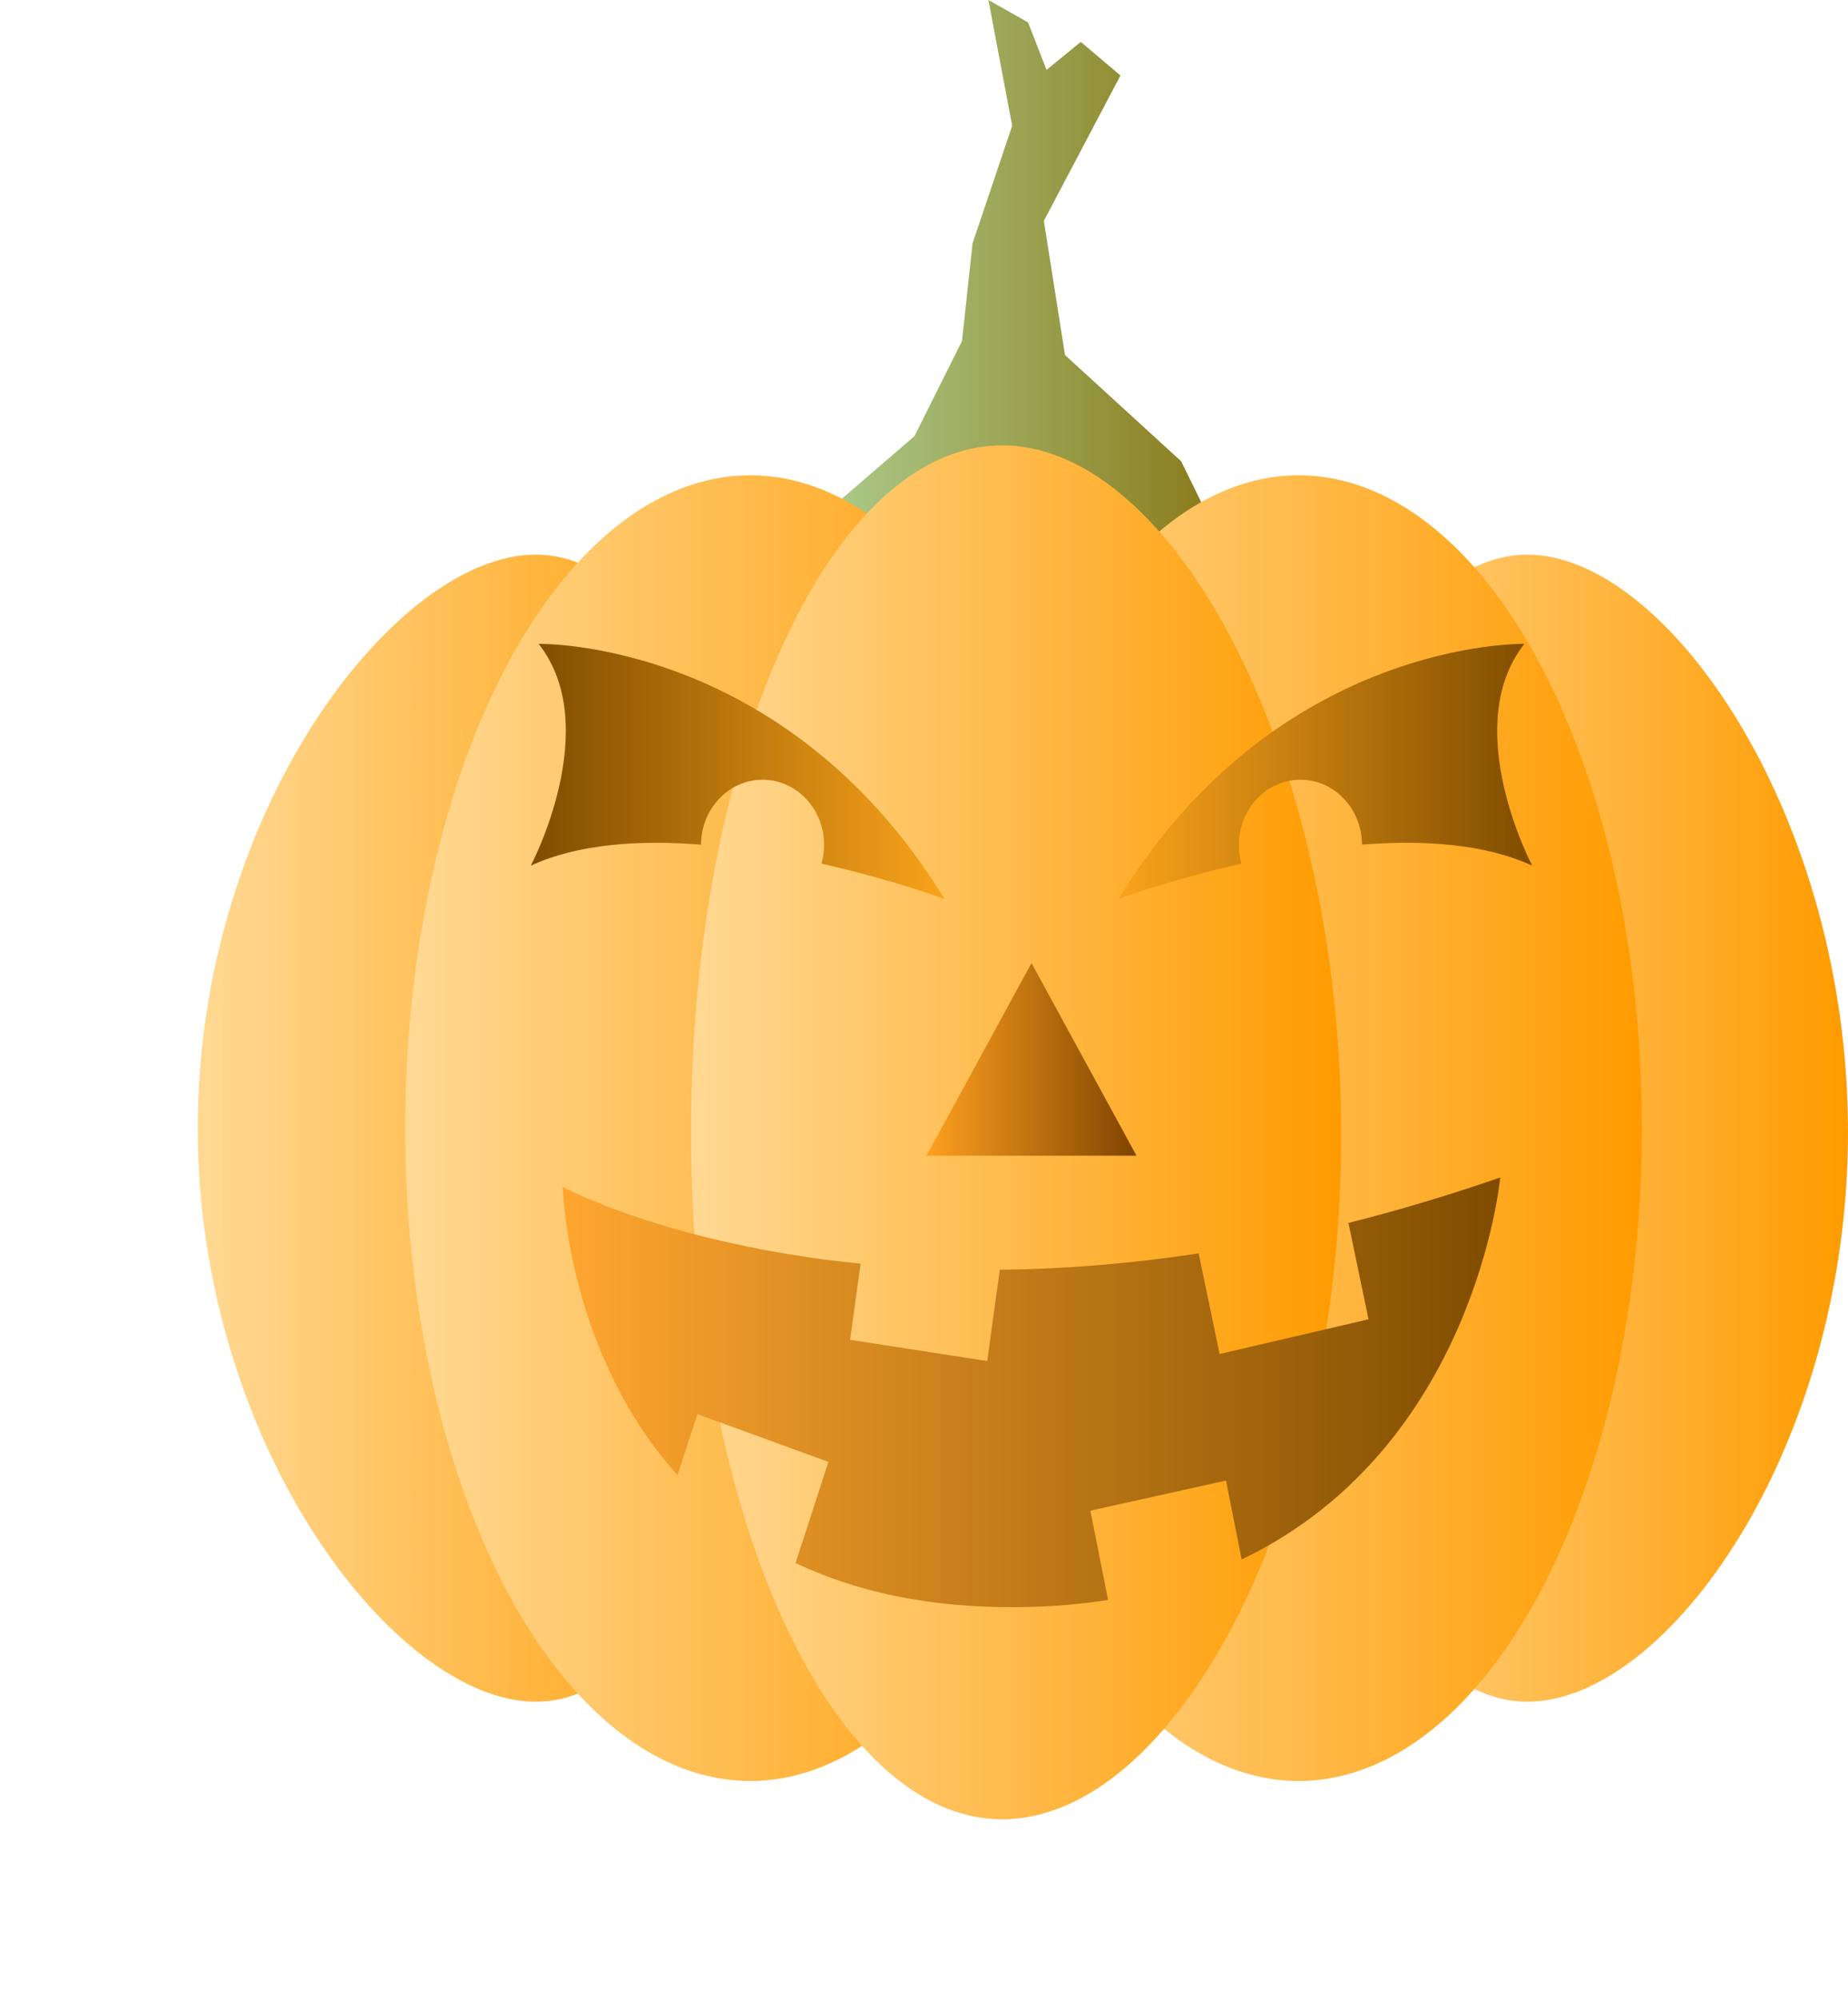
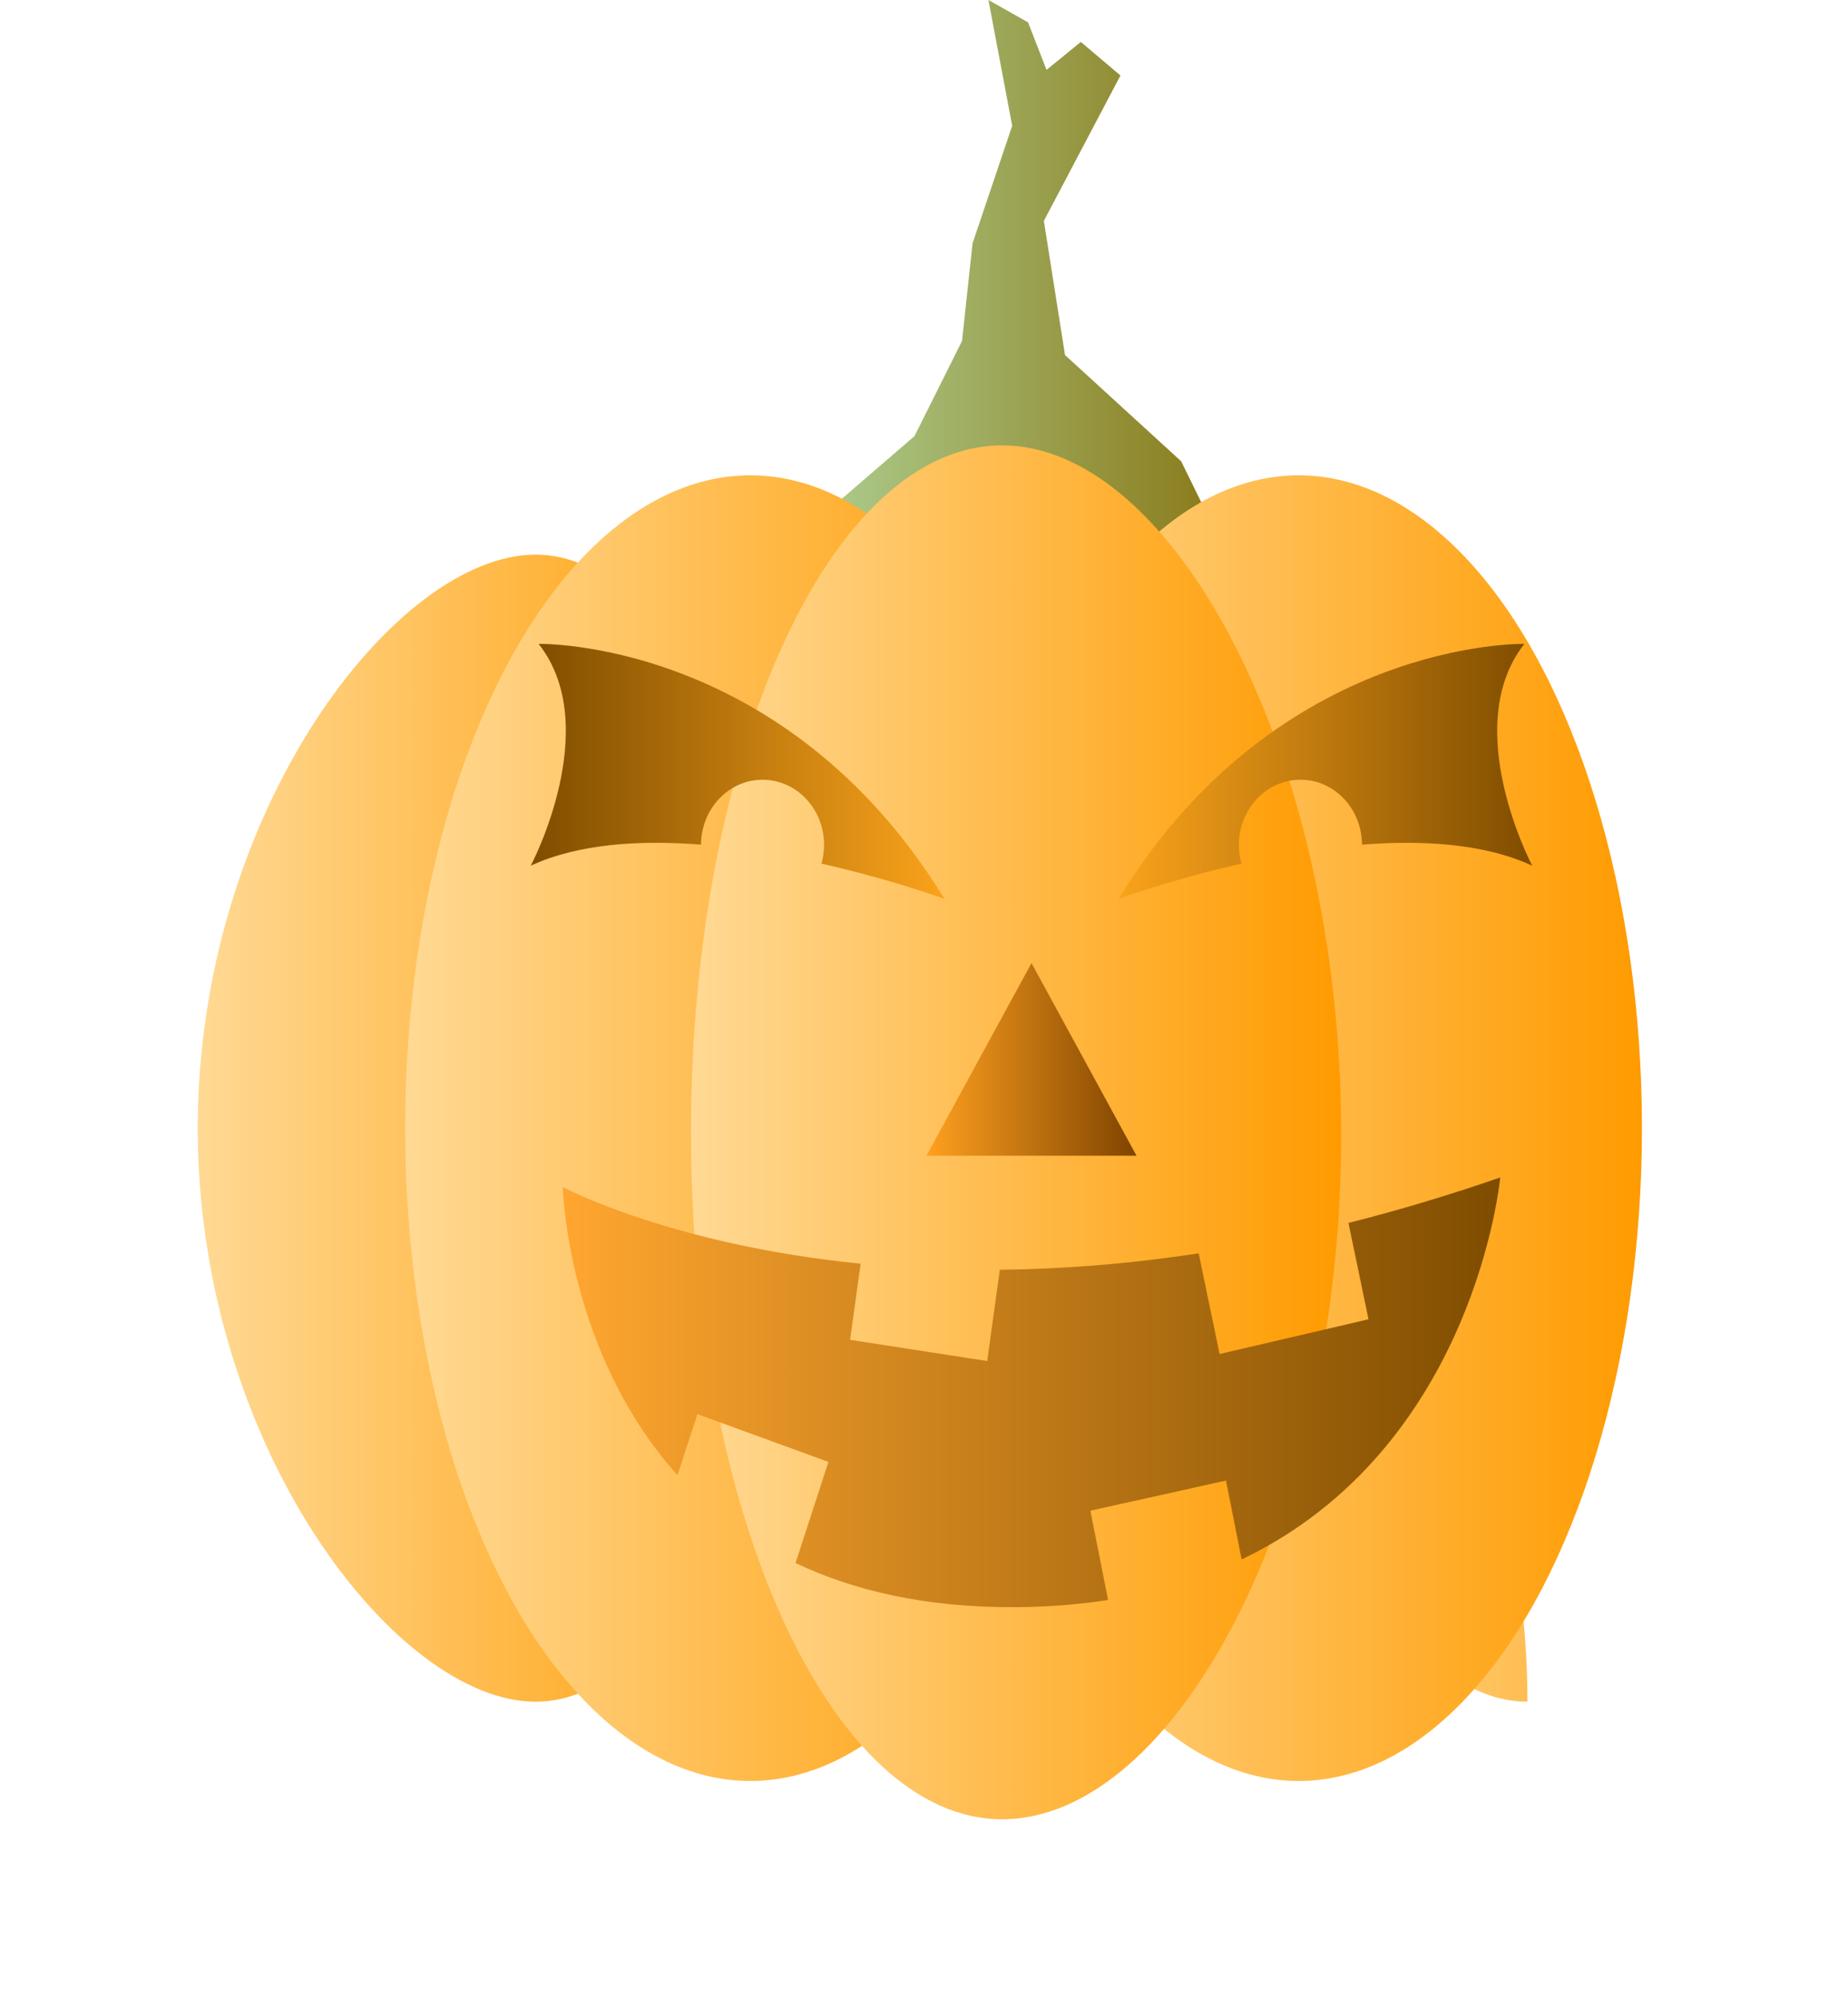
<svg xmlns="http://www.w3.org/2000/svg" enable-background="new 0 0 514 555.964" xml:space="preserve" version="1.1" y="0px" x="0px" viewBox="0 0 514 555.964">
  <g id="Layer_1">
    <g>
      <linearGradient id="SVGID_1_" y2="95.633" gradientUnits="userSpaceOnUse" x2="348.36" y1="95.633" x1="202.94">
        <stop style="stop-color:#B4DFA7" offset="0" />
        <stop style="stop-color:#877310" offset="1" />
      </linearGradient>
      <polygon points="202.94 165.61 269.04 191.26 348.36 168.72 328.53 128.29 296.22 98.743 290.34 61.422 311.64 20.993 300.62 11.663 291.08 19.438 285.94 6.22 274.92 0 281.53 34.987 270.51 67.643 267.57 94.855 254.35 121.29" fill="url(#SVGID_1_)" />
      <g>
        <g>
          <linearGradient id="SVGID_2_" y2="313.75" gradientUnits="userSpaceOnUse" x2="219.36" y1="313.75" x1="55">
            <stop style="stop-color:#FFD994" offset="0" />
            <stop style="stop-color:#FF9B00" offset="1" />
          </linearGradient>
          <path d="m219.36 313.75c0 88.094-31.523 159.51-70.408 159.51s-93.95-71.39-93.95-159.49c0-88.092 55.07-159.52 93.956-159.52s70.4 71.41 70.4 159.5z" fill="url(#SVGID_2_)" />
          <linearGradient id="SVGID_3_" y2="313.75" gradientUnits="userSpaceOnUse" x2="304.69" y1="313.75" x1="112.69">
            <stop style="stop-color:#FFD994" offset="0" />
            <stop style="stop-color:#FF9B00" offset="1" />
          </linearGradient>
          <ellipse cy="313.75" cx="208.69" rx="96" ry="181.56" fill="url(#SVGID_3_)" />
          <linearGradient id="SVGID_4_" y2="313.75" gradientUnits="userSpaceOnUse" x2="514" y1="313.75" x1="354.43">
            <stop style="stop-color:#FFD994" offset="0" />
            <stop style="stop-color:#FF9B00" offset="1" />
          </linearGradient>
-           <path d="m354.43 313.75c0 88.094 31.523 159.51 70.408 159.51s89.16-70.34 89.16-158.43c0-88.092-50.281-160.58-89.166-160.58s-70.4 71.41-70.4 159.5z" fill="url(#SVGID_4_)" />
+           <path d="m354.43 313.75c0 88.094 31.523 159.51 70.408 159.51c0-88.092-50.281-160.58-89.166-160.58s-70.4 71.41-70.4 159.5z" fill="url(#SVGID_4_)" />
          <linearGradient id="SVGID_5_" y2="313.75" gradientUnits="userSpaceOnUse" x2="456.69" y1="313.75" x1="265.69">
            <stop style="stop-color:#FFD994" offset="0" />
            <stop style="stop-color:#FF9B00" offset="1" />
          </linearGradient>
          <ellipse cy="313.75" cx="361.19" rx="95.5" ry="181.56" fill="url(#SVGID_5_)" />
          <linearGradient id="SVGID_6_" y2="314.91" gradientUnits="userSpaceOnUse" x2="373.04" y1="314.91" x1="192.19">
            <stop style="stop-color:#FFD994" offset="0" />
            <stop style="stop-color:#FF9B00" offset="1" />
          </linearGradient>
          <path d="m373.04 315.61c0 105.52-46.533 190.35-94.32 190.35-47.788 0-86.527-85.534-86.527-191.05s38.739-191.05 86.527-191.05c47.79 0 94.32 86.24 94.32 191.75z" fill="url(#SVGID_6_)" />
        </g>
        <g>
          <linearGradient id="SVGID_7_" y2="294.64" gradientUnits="userSpaceOnUse" x2="316.11" y1="294.64" x1="257.68">
            <stop style="stop-color:#FFA01F" offset="0" />
            <stop style="stop-color:#7F4400" offset="1" />
          </linearGradient>
          <polygon points="257.68 321.42 286.9 267.85 316.11 321.42" fill="url(#SVGID_7_)" />
          <g>
            <g>
              <linearGradient id="SVGID_8_" y2="392.29" gradientUnits="userSpaceOnUse" x2="417.27" y1="392.29" x1="156.52">
                <stop style="stop-color:#FFA630" offset="0" />
                <stop style="stop-color:#7F4D00" offset="1" />
              </linearGradient>
              <path d="m375.06 340.13l5.573 26.778-41.411 9.658-5.827-27.997c-19.944 3.038-38.411 4.388-55.305 4.566l-3.511 25.389-38.133-5.91 2.927-21.165c-53.219-5.345-82.847-21.345-82.847-21.345s1.057 45.892 31.926 80.161l5.525-16.979 36.438 13.289-9.15 28.117c16.16 7.694 36.347 12.459 61.573 12.279 9.051-0.064 17.48-0.775 25.362-2.01l-4.923-24.823 37.718-8.381 4.351 21.94c65.064-31.133 71.923-106.23 71.923-106.23-14.59 5.06-28.67 9.23-42.21 12.64z" fill="url(#SVGID_8_)" />
            </g>
          </g>
          <g>
            <g>
              <g>
                <linearGradient id="SVGID_9_" y2="216.08" gradientUnits="userSpaceOnUse" x2="262.71" y1="216.08" x1="147.63">
                  <stop style="stop-color:#7F4D00" offset="0" />
                  <stop style="stop-color:#FAA31B" offset="1" />
                </linearGradient>
                <path d="m212.09 216.85c9.452 0 17.115 8.113 17.115 18.118 0 1.813-0.259 3.562-0.727 5.214 19.691 4.443 34.23 9.821 34.23 9.821-44.428-72.473-112.89-70.932-112.89-70.932 18.208 23.131-2.185 61.679-2.185 61.679 13.276-6.132 30.392-7.181 47.345-5.846 0.05-9.97 7.7-18.05 17.13-18.05z" fill="url(#SVGID_9_)" />
              </g>
            </g>
            <g>
              <g>
                <linearGradient id="SVGID_10_" y2="216.08" gradientUnits="userSpaceOnUse" x2="165.57" gradientTransform="matrix(-1 0 0 1 476.65 0)" y1="216.08" x1="50.495">
                  <stop style="stop-color:#7F4D00" offset="0" />
                  <stop style="stop-color:#FAA31B" offset="1" />
                </linearGradient>
                <path d="m423.98 179.07s-68.464-1.542-112.89 70.932c0 0 14.538-5.377 34.229-9.821-0.469-1.652-0.728-3.401-0.728-5.214 0-10.006 7.664-18.117 17.115-18.117 9.434 0 17.081 8.077 17.113 18.054 16.953-1.335 34.069-0.287 47.346 5.846 0 0-20.39-38.55-2.18-61.68z" fill="url(#SVGID_10_)" />
              </g>
            </g>
          </g>
        </g>
      </g>
    </g>
  </g>
  <g id="Layer_2" display="none">
    <g display="inline">
      <linearGradient id="SVGID_11_" y2="145.63" gradientUnits="userSpaceOnUse" x2="293.36" y1="145.63" x1="147.94">
        <stop style="stop-color:#B4DFA7" offset="0" />
        <stop style="stop-color:#877310" offset="1" />
      </linearGradient>
      <polygon points="147.94 215.61 214.04 241.26 293.36 218.72 273.53 178.29 241.22 148.74 235.34 111.42 256.64 70.993 245.62 61.663 236.08 69.438 230.94 56.22 219.92 50 226.53 84.987 215.51 117.64 212.57 144.86 199.35 171.29" fill="url(#SVGID_11_)" />
      <g>
        <g>
          <linearGradient id="SVGID_12_" y2="363.75" gradientUnits="userSpaceOnUse" x2="164.36" y1="363.75">
            <stop style="stop-color:#FFD994" offset="0" />
            <stop style="stop-color:#FF9B00" offset="1" />
          </linearGradient>
          <path d="m164.36 363.75c0 88.094-31.523 159.51-70.408 159.51s-93.952-71.39-93.952-159.49c0-88.092 55.07-159.52 93.956-159.52s70.404 71.41 70.404 159.5z" fill="url(#SVGID_12_)" />
          <linearGradient id="SVGID_13_" y2="363.75" gradientUnits="userSpaceOnUse" x2="249.69" y1="363.75" x1="57.694">
            <stop style="stop-color:#FFD994" offset="0" />
            <stop style="stop-color:#FF9B00" offset="1" />
          </linearGradient>
          <ellipse cy="363.75" cx="153.69" rx="96" ry="181.56" fill="url(#SVGID_13_)" />
          <linearGradient id="SVGID_14_" y2="363.75" gradientUnits="userSpaceOnUse" x2="459" y1="363.75" x1="299.43">
            <stop style="stop-color:#FFD994" offset="0" />
            <stop style="stop-color:#FF9B00" offset="1" />
          </linearGradient>
          <path d="m299.43 363.75c0 88.094 31.523 159.51 70.408 159.51s89.16-70.34 89.16-158.43c0-88.092-50.281-160.58-89.166-160.58s-70.4 71.41-70.4 159.5z" fill="url(#SVGID_14_)" />
          <linearGradient id="SVGID_15_" y2="363.75" gradientUnits="userSpaceOnUse" x2="401.69" y1="363.75" x1="210.69">
            <stop style="stop-color:#FFD994" offset="0" />
            <stop style="stop-color:#FF9B00" offset="1" />
          </linearGradient>
-           <ellipse cy="363.75" cx="306.19" rx="95.5" ry="181.56" fill="url(#SVGID_15_)" />
          <linearGradient id="SVGID_16_" y2="364.91" gradientUnits="userSpaceOnUse" x2="318.04" y1="364.91" x1="137.19">
            <stop style="stop-color:#FFD994" offset="0" />
            <stop style="stop-color:#FF9B00" offset="1" />
          </linearGradient>
          <path d="m318.04 365.61c0 105.52-46.533 190.35-94.32 190.35-47.788 0-86.527-85.534-86.527-191.05s38.739-191.05 86.527-191.05c47.79 0 94.32 86.24 94.32 191.75z" fill="url(#SVGID_16_)" />
        </g>
        <g>
          <linearGradient id="SVGID_17_" y2="344.64" gradientUnits="userSpaceOnUse" x2="261.11" y1="344.64" x1="202.68">
            <stop style="stop-color:#FFA01F" offset="0" />
            <stop style="stop-color:#7F4400" offset="1" />
          </linearGradient>
          <polygon points="202.68 371.42 231.9 317.85 261.11 371.42" fill="url(#SVGID_17_)" />
          <g>
            <g>
              <linearGradient id="SVGID_18_" y2="442.29" gradientUnits="userSpaceOnUse" x2="362.27" y1="442.29" x1="101.52">
                <stop style="stop-color:#FFA630" offset="0" />
                <stop style="stop-color:#7F4D00" offset="1" />
              </linearGradient>
-               <path d="m320.06 390.13l5.573 26.778-41.411 9.658-5.827-27.997c-19.945 3.038-38.411 4.388-55.305 4.566l-3.511 25.389-38.133-5.91 2.927-21.165c-53.219-5.345-82.847-21.345-82.847-21.345s1.057 45.892 31.926 80.161l5.525-16.979 36.438 13.289-9.15 28.117c16.16 7.694 36.347 12.459 61.573 12.279 9.051-0.064 17.48-0.775 25.362-2.01l-4.923-24.823 37.718-8.381 4.351 21.94c65.064-31.133 71.923-106.23 71.923-106.23-14.59 5.06-28.67 9.23-42.21 12.64z" fill="url(#SVGID_18_)" />
            </g>
          </g>
          <g>
            <g>
              <g>
                <linearGradient id="SVGID_19_" y2="266.08" gradientUnits="userSpaceOnUse" x2="207.71" y1="266.08" x1="92.63">
                  <stop style="stop-color:#7F4D00" offset="0" />
                  <stop style="stop-color:#FAA31B" offset="1" />
                </linearGradient>
                <path d="m157.09 266.85c9.452 0 17.115 8.113 17.115 18.118 0 1.813-0.259 3.562-0.727 5.214 19.691 4.443 34.23 9.821 34.23 9.821-44.428-72.473-112.89-70.932-112.89-70.932 18.208 23.131-2.185 61.679-2.185 61.679 13.276-6.132 30.392-7.181 47.345-5.846 0.04-9.97 7.69-18.05 17.12-18.05z" fill="url(#SVGID_19_)" />
              </g>
            </g>
            <g>
              <g>
                <linearGradient id="SVGID_20_" y2="266.08" gradientUnits="userSpaceOnUse" x2="220.57" gradientTransform="matrix(-1 0 0 1 476.65 0)" y1="266.08" x1="105.5">
                  <stop style="stop-color:#7F4D00" offset="0" />
                  <stop style="stop-color:#FAA31B" offset="1" />
                </linearGradient>
                <path d="m368.98 229.07s-68.464-1.542-112.89 70.932c0 0 14.538-5.378 34.229-9.821-0.469-1.651-0.728-3.4-0.728-5.214 0-10.006 7.664-18.117 17.115-18.117 9.434 0 17.081 8.077 17.113 18.054 16.953-1.335 34.069-0.287 47.346 5.846 0 0-20.39-38.55-2.18-61.68z" fill="url(#SVGID_20_)" />
              </g>
            </g>
          </g>
        </g>
      </g>
    </g>
  </g>
</svg>